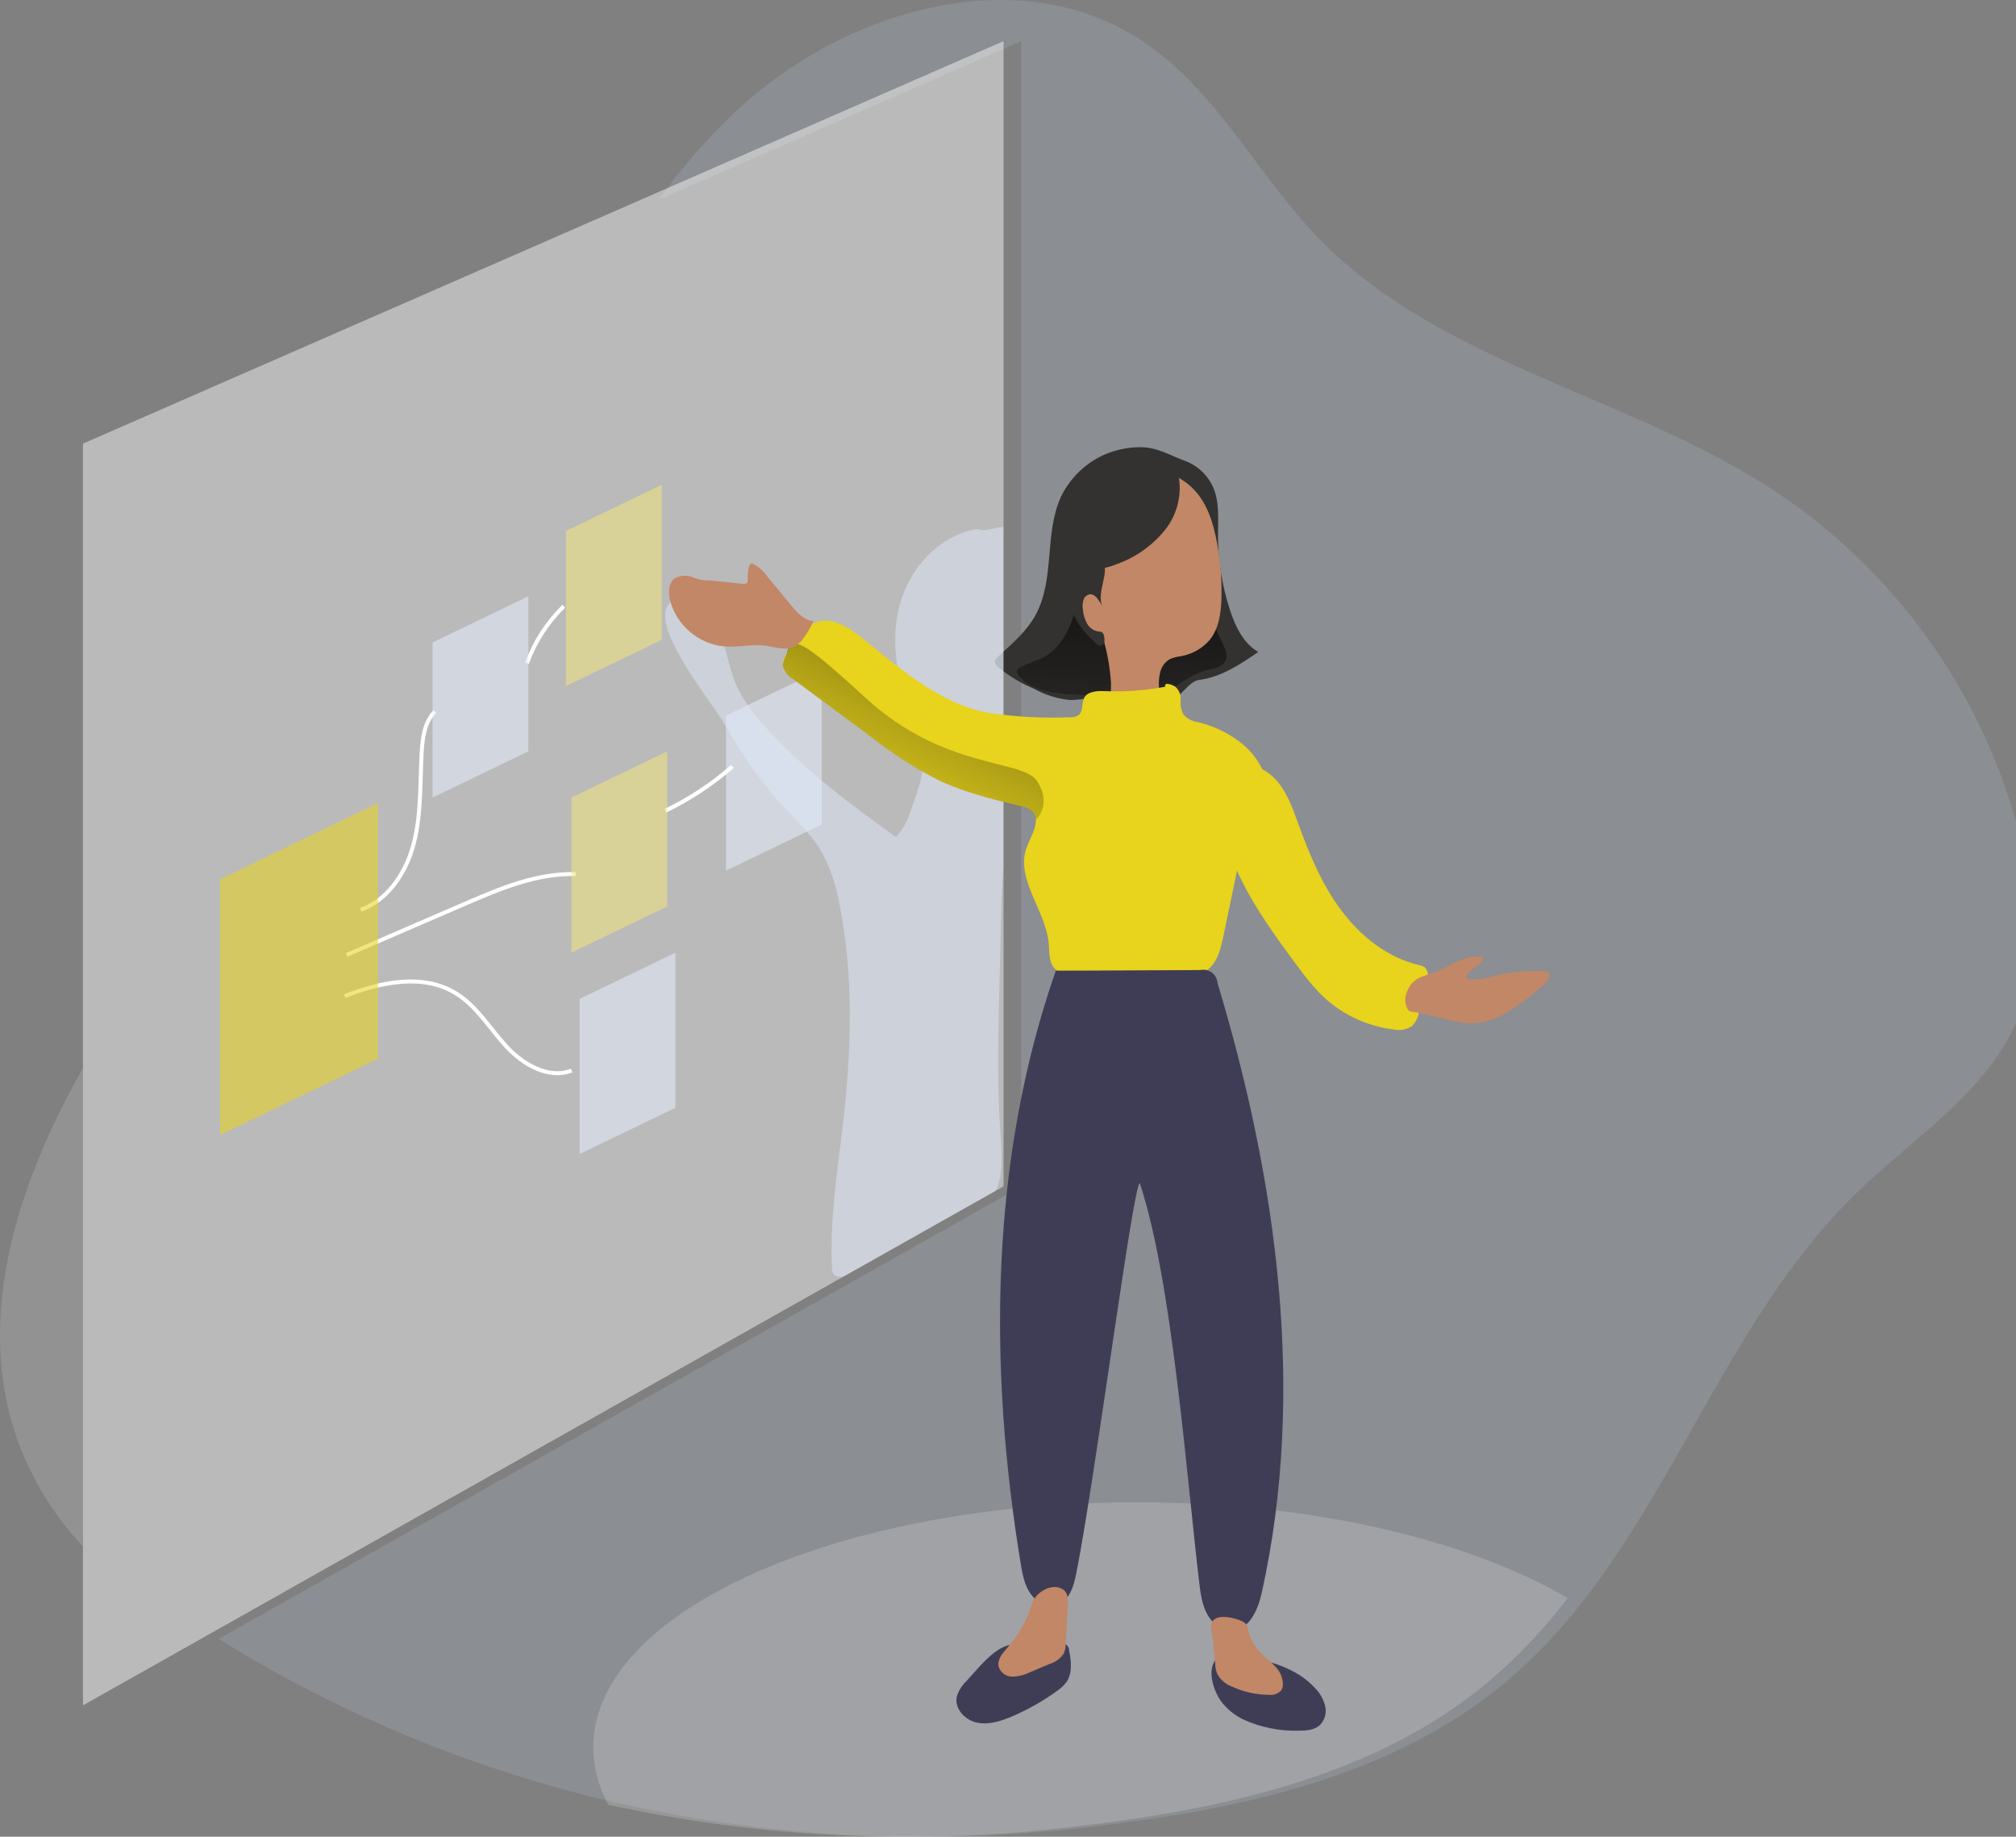
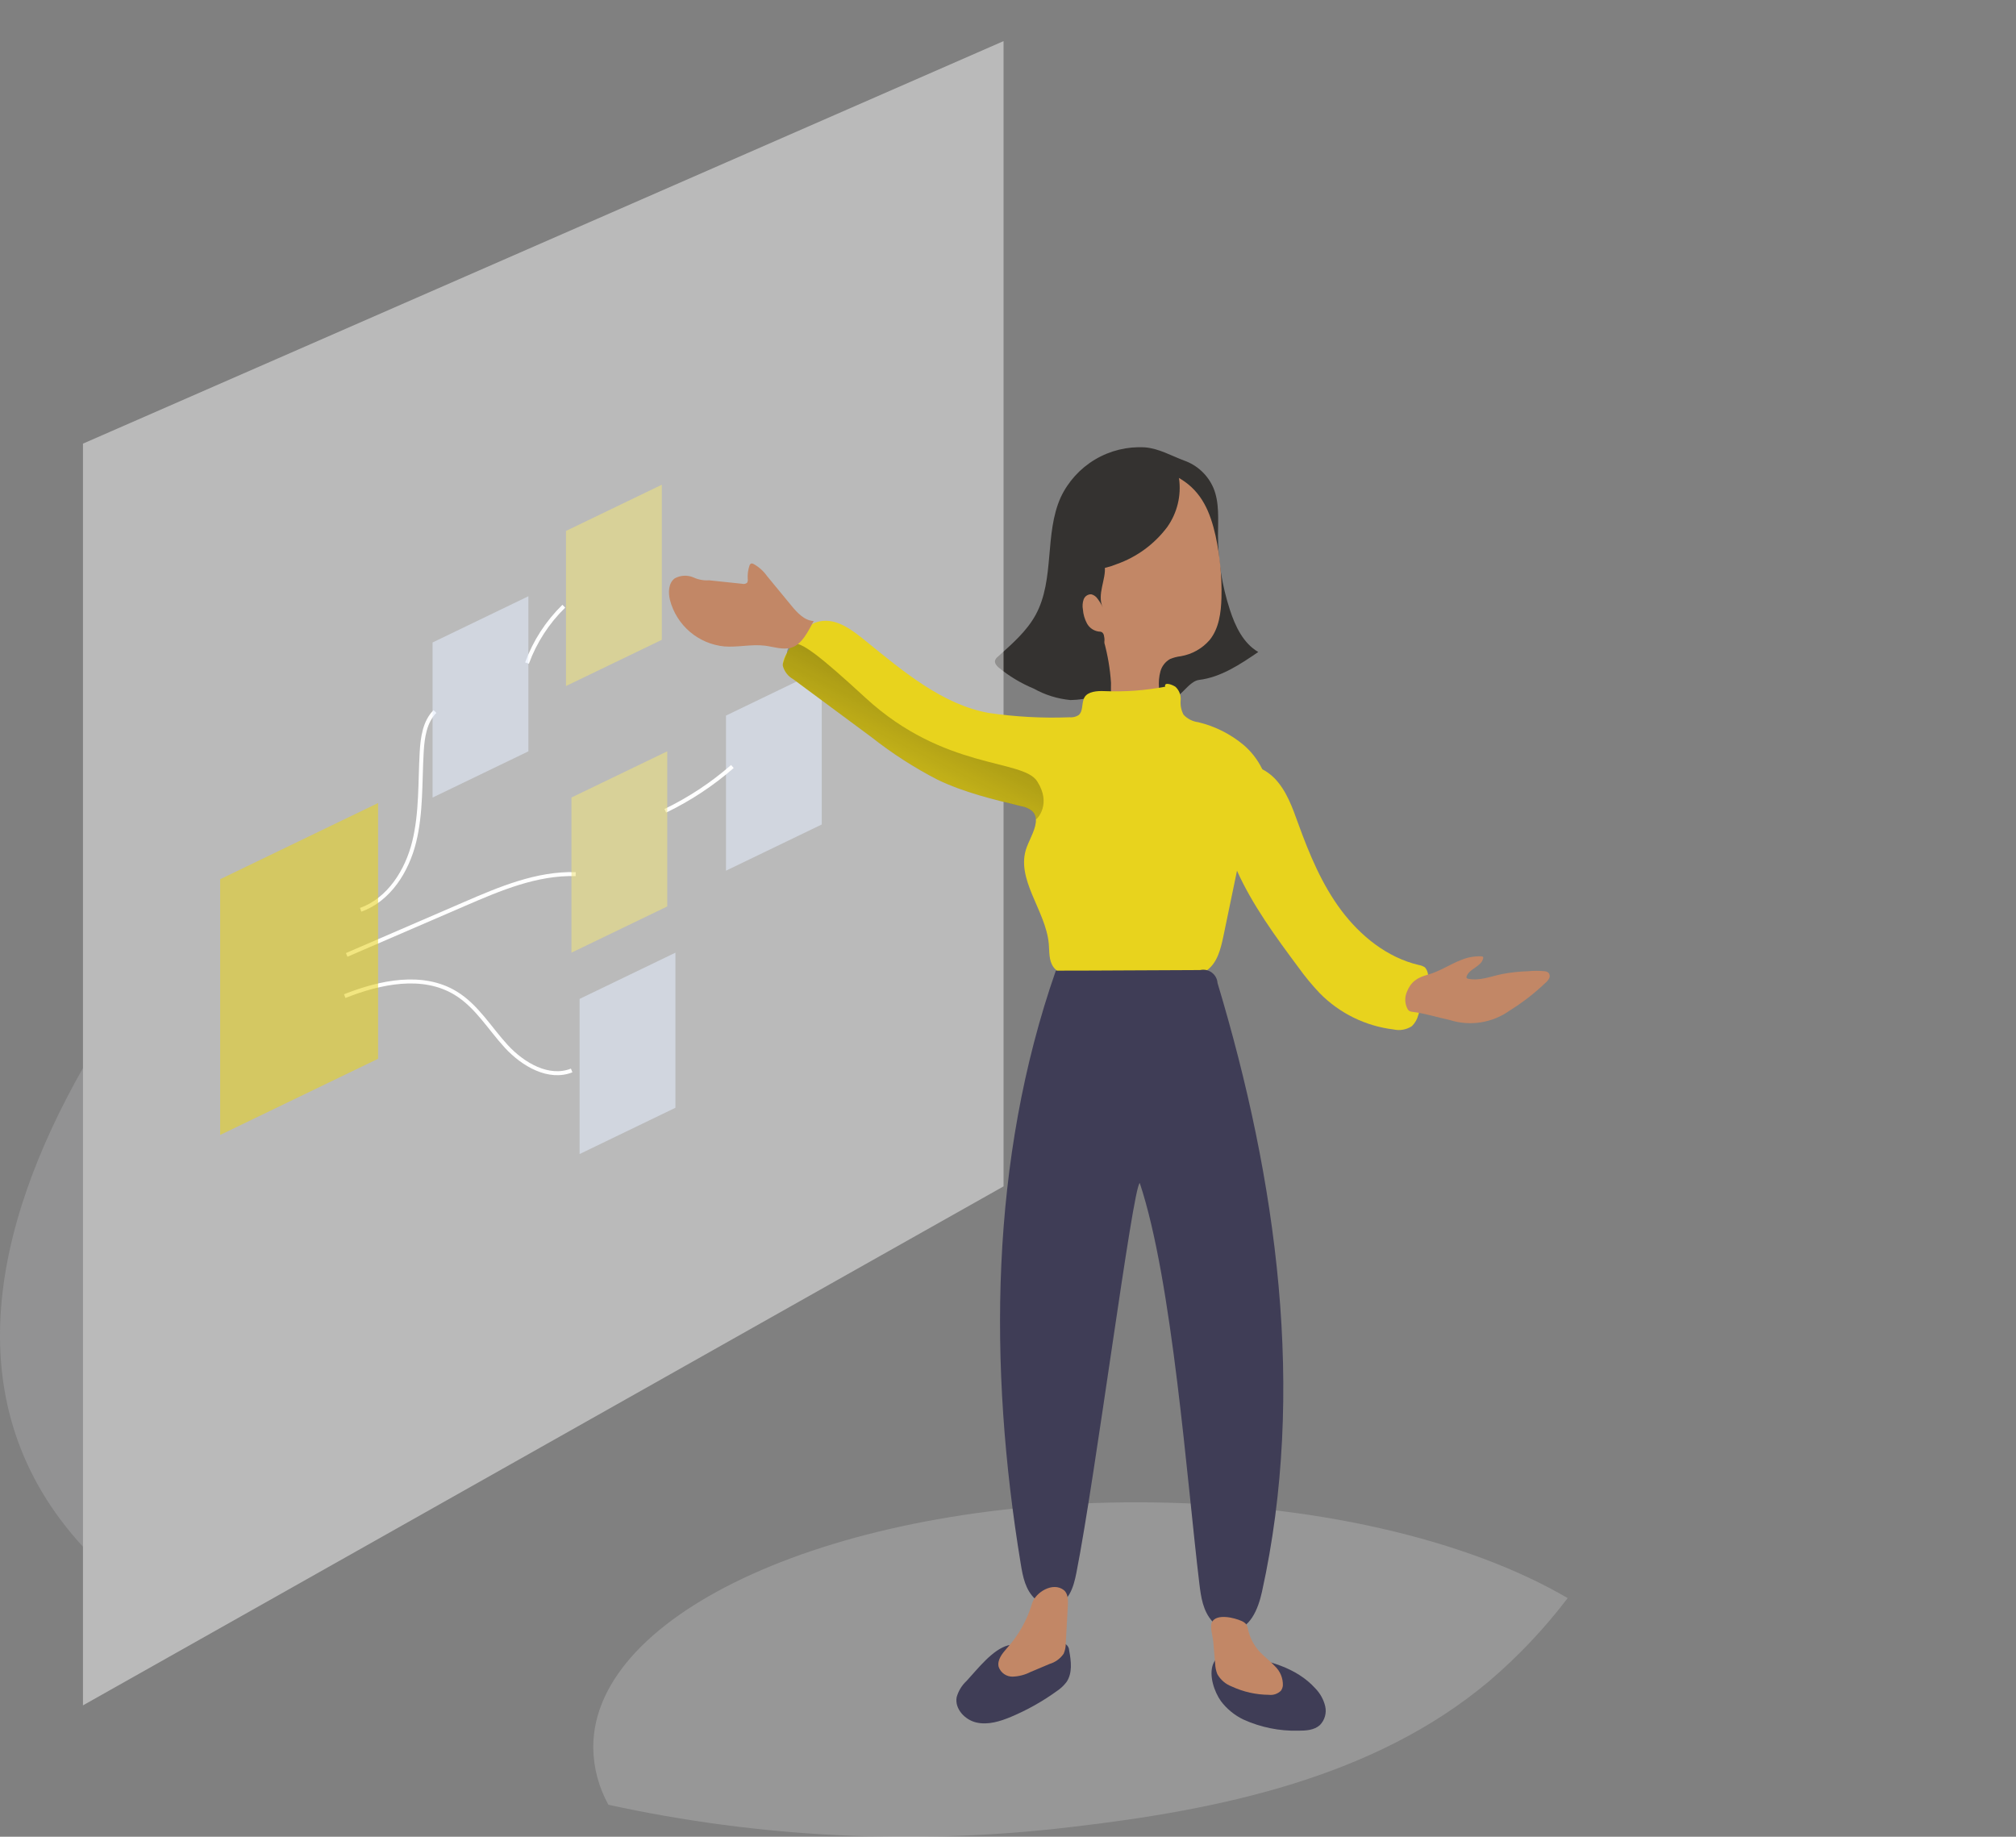
<svg xmlns="http://www.w3.org/2000/svg" width="461" height="420" viewBox="0 0 461 420" fill="none">
  <rect x="0" y="0" width="461" height="420" fill="#808080" stroke="none" />
  <g clip-path="url(#clip0)">
    <path opacity="0.18" d="M18.971 244.226V353.694C-10.504 321.583 -1.771 280.759 18.971 244.226Z" fill="#E6E7EB" />
-     <path opacity="0.18" d="M461.778 232.142C454.949 249.421 437.822 259.891 424.491 272.832C397.806 298.715 385.021 336.339 362.521 365.457C357.217 372.43 351.179 378.812 344.508 384.493C318.357 406.474 283.059 413.866 249.084 417.792C213.743 422.02 177.942 420.304 143.168 412.715C110.183 405.433 78.677 392.599 50 374.763L197.181 291.783L231.763 272.287L233.522 271.293V9.425L150.591 45.68C155.839 38.4 161.756 31.625 168.264 25.444C192.984 2.215 232.879 -9.43 261.165 9.34C278.147 20.536 287.475 39.972 301.618 54.538C329.516 83.304 372.867 90.417 406.297 112.58C435.099 131.858 455.366 161.473 462.894 195.281C465.514 207.471 466.375 220.545 461.778 232.142Z" fill="#C0CDE3" />
    <path opacity="0.18" d="M358.48 365.436C353.177 372.408 347.138 378.79 340.468 384.472C314.316 406.453 279.019 413.844 245.044 417.77C209.702 421.999 173.901 420.283 139.127 412.693C136.885 408.662 135.693 404.133 135.658 399.522C135.658 368.598 191.285 343.527 259.902 343.527C300.064 343.527 335.773 352.106 358.48 365.436Z" fill="white" />
    <path d="M261.793 102.295C257.811 102.063 253.851 103.028 250.422 105.064C246.994 107.101 244.254 110.116 242.556 113.722C238.783 122.119 241.234 132.467 236.843 140.562C234.768 144.379 231.384 147.275 228.158 150.183C227.879 150.392 227.668 150.678 227.551 151.007C227.381 151.613 227.867 152.219 228.328 152.618C230.761 154.624 233.48 156.257 236.394 157.465C238.986 158.916 241.853 159.808 244.812 160.083C246.603 160.047 248.384 159.79 250.112 159.319C253.048 158.629 254.795 162.143 257.73 161.404C260.875 160.751 264.067 160.345 267.276 160.192C269.702 160.034 271.764 155.769 274.166 155.478C279.175 154.872 283.554 151.94 287.727 149.092C284.306 147.093 282.462 143.227 281.225 139.398C279.443 133.919 278.53 128.195 278.52 122.434C278.52 118.799 278.884 114.885 277.453 111.528C276.827 110.088 275.91 108.793 274.76 107.724C273.61 106.654 272.252 105.833 270.769 105.312C267.822 104.21 264.971 102.537 261.793 102.295Z" fill="#343230" />
-     <path d="M274.179 127.656C274.186 125.068 274.028 122.482 273.706 119.913C273.537 118.626 273.107 117.388 272.442 116.273C271.776 115.158 270.89 114.191 269.837 113.431C266.865 111.552 262.996 112.316 259.648 113.431C257.975 113.916 256.373 114.617 254.881 115.515C251.108 117.938 249.095 122.422 248.1 126.82C247.106 131.219 246.887 135.763 245.674 140.149C244.461 144.536 242.035 148.789 237.899 150.691C236.305 151.245 234.746 151.892 233.229 152.63C233.047 152.708 232.886 152.829 232.761 152.983C232.636 153.138 232.551 153.32 232.514 153.515C232.52 153.841 232.65 154.153 232.878 154.387C235.401 157.538 239.816 158.362 243.794 158.701C248.015 159.065 252.285 159.162 256.494 159.246C259.854 159.319 263.335 159.38 266.452 158.107C269.57 156.835 272.044 154.387 275.234 153.442C276.933 152.933 279.856 152.751 280.377 150.631C280.838 148.789 278.776 145.711 278.133 144.063C275.974 138.832 274.64 133.297 274.179 127.656Z" fill="url(#paint0_linear)" />
    <path d="M279.188 388.992C280.539 390.782 282.298 392.223 284.319 393.197C288.253 394.984 292.541 395.859 296.861 395.753C298.62 395.753 300.5 395.656 301.822 394.469C302.371 393.909 302.769 393.221 302.981 392.467C303.193 391.713 303.212 390.918 303.035 390.155C302.665 388.632 301.895 387.234 300.803 386.108C296.449 381.261 289.765 379.577 283.555 378.668C281.008 378.292 278.485 377.735 277.381 380.57C276.398 383.151 277.684 386.883 279.188 388.992Z" fill="#3F3D56" />
    <path d="M221.04 384.363C219.949 385.372 219.159 386.664 218.76 388.095C218.274 390.761 220.652 393.294 223.296 393.887C225.94 394.481 228.694 393.633 231.205 392.579C234.87 391.036 238.349 389.085 241.576 386.762C242.456 386.193 243.232 385.475 243.868 384.642C245.275 382.594 244.948 379.867 244.487 377.432C244.486 377.152 244.418 376.877 244.288 376.629C244.158 376.381 243.971 376.167 243.741 376.007C243.512 375.847 243.247 375.744 242.969 375.707C242.691 375.67 242.409 375.701 242.146 375.796C239.72 375.929 237.197 376.135 234.722 376.147C233.33 375.987 231.922 376.016 230.538 376.232C226.935 377.19 223.539 381.673 221.04 384.363Z" fill="#3F3D56" />
    <path opacity="0.46" d="M229.481 9.403V271.283L227.722 272.277L193.141 291.762L45.959 374.754L18.971 389.961V101.446L146.55 45.67L229.481 9.403Z" fill="white" />
    <path opacity="0.56" d="M151.342 146.305L129.424 156.871V121.404L151.342 110.837V146.305Z" fill="#EFE37E" />
    <path opacity="0.56" d="M187.913 188.534L166.007 199.1V163.633L187.913 153.066V188.534Z" fill="#E3EBFC" />
-     <path opacity="0.46" d="M228.862 211.521C228.607 227.807 227.649 244.129 228.862 260.366C229.141 264.353 229.347 268.848 227.722 272.265L193.14 291.762C192.755 291.956 192.323 292.036 191.894 291.996C191.465 291.955 191.056 291.794 190.714 291.532C190.386 291.075 190.227 290.518 190.265 289.957C189.695 278.966 191.478 268.012 192.764 257.082C194.668 240.397 195.275 223.384 191.988 206.916C191.294 202.677 189.901 198.582 187.864 194.799C185.244 190.316 181.253 186.826 177.784 182.948C172.75 177.302 168.796 170.831 164.866 164.312C162.124 159.792 147.557 141.822 153.488 137.654C162.743 131.074 166.079 150.28 167.571 154.618C169.257 159.538 172.592 163.694 176.146 167.487C184.637 176.587 194.705 184.124 204.857 191.394C206.463 189.678 207.628 187.599 208.254 185.335C210.049 180.488 211.892 175.326 210.958 170.213C210.269 167.413 209.28 164.696 208.011 162.106C204.857 154.485 203.572 145.857 205.864 137.872C208.157 129.886 214.415 122.943 222.47 121.15C223.096 120.944 223.772 120.944 224.398 121.15C224.871 121.38 227.103 120.895 229.432 120.398V198.422C229.141 202.893 228.923 207.256 228.862 211.521Z" fill="#E3EBFC" />
    <path d="M246.669 135.824C246.499 136.963 245.019 138.744 245.577 139.762C246.79 141.858 248.307 143.033 249.471 145.13C250.344 146.681 251.897 144.899 252.431 146.608C253.298 149.723 253.842 152.918 254.056 156.144C254.056 157.829 253.874 159.658 254.844 160.991C255.206 161.463 255.658 161.857 256.175 162.15C256.692 162.444 257.262 162.631 257.853 162.7C259.033 162.819 260.225 162.7 261.358 162.348C262.052 162.231 262.711 161.964 263.292 161.567C263.872 161.169 264.359 160.65 264.718 160.046C265.044 159.126 265.148 158.142 265.021 157.174C264.922 155.953 265.033 154.723 265.349 153.539C265.51 152.941 265.79 152.381 266.171 151.892C266.552 151.403 267.027 150.995 267.568 150.692C268.344 150.371 269.161 150.159 269.994 150.061C272.561 149.628 274.898 148.318 276.605 146.354C278.752 143.712 279.213 140.113 279.31 136.72C279.432 131.946 278.98 127.174 277.964 122.507C276.751 117.102 274.834 112.558 270.14 109.626C264.864 106.318 257.537 107.542 252.758 111.54C247.979 115.539 245.48 121.792 244.947 127.996C244.668 130.964 244.498 133.751 246.669 135.824Z" fill="#C28766" />
    <path d="M252.176 138.901C251.85 138.186 251.443 137.511 250.963 136.889C250.628 136.395 250.123 136.041 249.543 135.896C249.159 135.881 248.779 135.991 248.462 136.209C248.145 136.428 247.907 136.743 247.785 137.108C247.543 137.829 247.489 138.601 247.627 139.349C247.708 140.477 248.027 141.575 248.561 142.572C248.833 143.065 249.215 143.487 249.678 143.807C250.141 144.126 250.672 144.334 251.229 144.414C251.479 144.402 251.728 144.448 251.957 144.548C252.101 144.652 252.22 144.786 252.305 144.941C252.391 145.096 252.442 145.268 252.455 145.444C252.673 146.305 252.636 147.553 251.751 147.674C251.515 147.666 251.283 147.605 251.073 147.496C250.863 147.387 250.681 147.232 250.538 147.044C249.051 145.722 247.72 144.234 246.572 142.609C245.128 140.089 244.104 137.351 243.539 134.502C243.188 133.133 242.884 131.546 243.758 130.431C244.178 129.957 244.701 129.584 245.286 129.34C247.166 128.444 252.151 126.202 252.624 129.51C252.988 132.418 250.769 135.956 252.176 138.901Z" fill="#343230" />
    <path d="M266.901 120.531C263.965 124.441 259.934 127.393 255.317 129.013C253.766 129.646 252.132 130.054 250.466 130.225C249.355 130.201 248.247 130.32 247.166 130.577C245.883 131.14 244.762 132.015 243.903 133.121C242.8 130.358 241.684 127.499 241.805 124.53C241.978 122.539 242.465 120.588 243.248 118.75C244.74 114.824 246.681 110.849 250.077 108.365C252.769 106.534 255.943 105.539 259.199 105.506C261.562 105.461 263.924 105.66 266.246 106.099C268.745 106.548 269.206 106.875 269.618 109.444C270.156 113.35 269.185 117.315 266.901 120.531Z" fill="#343230" />
    <path d="M286.054 191.042C284.748 192.922 283.798 195.025 283.252 197.246C283.131 197.852 282.997 198.458 282.876 199.052C281.825 204.085 280.782 209.109 279.747 214.126C279.14 216.986 278.388 220.088 276.047 221.833C274.72 222.7 273.223 223.275 271.656 223.517C270.237 223.808 268.793 224.062 267.35 224.268C260.082 225.277 252.694 225.014 245.517 223.493C243.77 223.117 241.878 222.56 240.847 221.069C239.816 219.579 239.986 217.628 239.828 215.847C239.161 208.164 232.089 200.966 234.782 193.732C235.558 191.685 237.014 189.273 236.88 187.334C236.865 186.965 236.774 186.602 236.614 186.269C236.453 185.935 236.226 185.638 235.946 185.396C235.238 184.851 234.404 184.493 233.52 184.354C227.031 182.754 220.457 181.191 214.428 178.295C209.103 175.554 204.054 172.308 199.351 168.601L181.436 155.345C180.843 155.02 180.323 154.579 179.906 154.048C179.489 153.517 179.184 152.907 179.01 152.255C178.992 152.114 178.992 151.971 179.01 151.831C179.097 150.961 179.402 150.128 179.895 149.407L179.968 149.262C180.344 148.607 180.732 147.941 181.181 147.299C182.734 144.875 184.65 142.694 187.379 142.1C191.37 141.24 195.033 144.185 198.199 146.766C206.544 153.539 215.581 161.149 226.097 163.027C232.195 163.922 238.363 164.255 244.522 164.021C245.26 164.1 246.003 163.929 246.633 163.536C247.785 162.591 247.251 160.688 248.015 159.416C248.78 158.144 250.866 157.95 252.54 158.035C257.197 158.233 261.861 157.896 266.44 157.029C266.161 155.926 267.823 156.435 268.769 157.029C269.196 157.416 269.527 157.896 269.737 158.432C269.948 158.968 270.031 159.545 269.982 160.119C269.877 161.262 270.105 162.41 270.637 163.427C271.527 164.381 272.725 164.991 274.021 165.148C277.85 166.069 281.412 167.865 284.429 170.394C286.139 171.876 287.54 173.679 288.553 175.702C289.296 177.184 289.78 178.782 289.984 180.428C290.469 184.681 288.152 187.722 286.054 191.042Z" fill="#E8D31D" />
    <path d="M237.171 187.141L236.868 187.359C236.853 186.989 236.762 186.627 236.602 186.293C236.441 185.96 236.214 185.663 235.934 185.42C235.225 184.876 234.391 184.517 233.508 184.378C227.019 182.779 220.445 181.215 214.416 178.319C209.091 175.579 204.042 172.332 199.339 168.625L181.436 155.345C180.843 155.02 180.323 154.579 179.906 154.048C179.489 153.517 179.184 152.907 179.01 152.255C178.992 152.114 178.992 151.972 179.01 151.831C179.24 151.001 179.536 150.19 179.895 149.407L179.968 149.262C179.978 148.857 180.096 148.462 180.309 148.117C180.522 147.772 180.823 147.49 181.181 147.299C182.915 146.378 187.488 149.977 197.932 159.586C215.993 176.175 233.848 173.485 237.171 178.659C240.495 183.833 237.171 187.141 237.171 187.141Z" fill="url(#paint1_linear)" />
    <path d="M326.409 224.22C325.926 226.771 325.265 229.285 324.432 231.745C324.432 231.841 324.372 231.951 324.335 232.06C324.092 233.038 323.584 233.931 322.868 234.641C322.256 235.044 321.568 235.32 320.847 235.451C320.126 235.582 319.386 235.566 318.671 235.404C312.258 234.634 306.3 231.706 301.774 227.104C300.025 225.257 298.404 223.293 296.922 221.227C291.719 214.235 286.382 206.952 282.84 199.052C280.843 194.76 279.517 190.187 278.91 185.493C278.91 185.093 278.825 184.656 278.788 184.184C278.582 181.155 278.788 176.913 281.372 175.314C283.398 174.017 286.224 174.623 288.541 175.847C289.603 176.386 290.573 177.089 291.415 177.931C294.181 180.767 295.539 184.656 296.886 188.389C299.409 195.332 302.271 202.239 306.687 208.14C311.102 214.041 317.227 218.973 324.408 220.657C324.929 220.737 325.427 220.931 325.864 221.227C326.2 221.639 326.427 222.13 326.522 222.653C326.617 223.176 326.579 223.715 326.409 224.22Z" fill="#E8D31D" />
    <path d="M319.737 231.841C319.737 233.223 321.387 234.968 322.612 234.325C323.315 233.962 324.346 232.011 324.334 232.059C324.091 233.038 323.583 233.931 322.867 234.64C322.255 235.044 321.568 235.32 320.846 235.451C320.125 235.582 319.385 235.566 318.67 235.404C312.258 234.634 306.299 231.706 301.773 227.103C300.025 225.256 298.404 223.293 296.921 221.226C291.718 214.235 286.381 206.952 282.839 199.052C281.787 204.084 280.744 209.109 279.709 214.126C279.103 216.985 278.351 220.087 276.01 221.832C274.683 222.7 273.186 223.274 271.619 223.517C270.2 223.807 268.756 224.062 267.313 224.268C266.892 223.771 266.586 223.188 266.415 222.559C265.542 219.312 268.526 216.501 270.454 213.726C273.196 209.848 274.093 204.989 274.457 200.251C274.821 195.513 274.772 190.739 275.888 186.135C275.991 185.55 276.246 185.002 276.628 184.547C276.918 184.29 277.274 184.12 277.656 184.056C278.037 183.991 278.43 184.036 278.787 184.184C279.494 184.406 280.153 184.76 280.728 185.226C282.741 186.923 284.519 188.878 286.017 191.042C288.164 194.035 290.007 197.331 292.081 200.372C297.722 208.673 300.669 215.701 308.141 222.402C311.113 225.068 316.207 227.418 319.652 229.272C320.137 229.515 319.701 231.005 319.737 231.841Z" fill="url(#paint2_linear)" />
    <path d="M186.068 142.016C183.921 141.894 182.308 140.113 180.938 138.453L175.37 131.692C174.567 130.559 173.518 129.623 172.301 128.953C172.133 128.855 171.933 128.824 171.743 128.868C171.648 128.924 171.565 129 171.501 129.089C171.436 129.179 171.39 129.281 171.367 129.389C171.052 130.346 170.92 131.353 170.979 132.358C171.041 132.659 170.994 132.973 170.846 133.243C170.696 133.372 170.518 133.462 170.325 133.506C170.133 133.551 169.933 133.548 169.742 133.497L162.149 132.697C160.896 132.784 159.643 132.547 158.51 132.007C157.834 131.734 157.106 131.615 156.378 131.656C155.65 131.698 154.941 131.901 154.301 132.249C152.845 133.315 152.772 135.472 153.209 137.229C153.948 140.051 155.535 142.578 157.756 144.472C159.977 146.365 162.724 147.534 165.63 147.82C168.735 148.062 171.852 147.262 174.945 147.65C176.935 147.905 178.948 148.644 180.889 148.123C183.388 147.408 184.868 144.233 186.068 142.016Z" fill="#C28766" />
    <path d="M246.122 359.74C245.504 362.866 244.424 366.574 241.04 367.12C240.278 367.218 239.503 367.145 238.773 366.906C238.043 366.667 237.375 366.268 236.819 365.738C234.466 363.618 233.896 360.54 233.411 357.583C225.975 312.422 226.351 265.164 241.44 221.954C252.357 221.954 263.601 221.845 274.457 221.82C274.915 221.72 275.389 221.719 275.847 221.818C276.305 221.918 276.737 222.114 277.112 222.395C277.487 222.675 277.797 223.033 278.022 223.444C278.246 223.855 278.379 224.31 278.412 224.777C291.973 269.817 298.704 318.081 288.576 363.993C287.703 367.968 285.786 372.754 281.565 372.803C280.748 372.787 279.942 372.602 279.201 372.257C278.459 371.913 277.798 371.418 277.259 370.803C275.076 368.38 274.639 365.241 274.263 362.176C271.425 338.717 268.113 292.937 260.629 270.52C259.016 271.441 250.465 337.844 246.122 359.74Z" fill="#3F3D56" />
    <path d="M338.769 218.682C338.903 218.679 339.033 218.727 339.133 218.815C339.161 218.876 339.175 218.942 339.175 219.009C339.175 219.076 339.161 219.142 339.133 219.203C338.709 221.057 335.931 221.505 335.361 223.311C335.325 223.4 335.325 223.5 335.361 223.589C335.4 223.649 335.452 223.699 335.513 223.737C335.574 223.774 335.642 223.799 335.713 223.808C338.26 224.353 340.844 223.299 343.391 222.753C345.391 222.369 347.419 222.146 349.456 222.087C350.694 221.966 351.941 221.966 353.179 222.087C353.516 222.103 353.839 222.226 354.101 222.438C354.237 222.606 354.325 222.806 354.357 223.019C354.389 223.232 354.363 223.45 354.283 223.65C354.082 224.056 353.796 224.416 353.446 224.704C350.941 227.102 348.193 229.234 345.247 231.066C343.285 232.47 341.023 233.399 338.639 233.778C336.256 234.156 333.817 233.975 331.516 233.247C328.665 232.629 325.863 231.732 323.025 231.381C322.777 231.369 322.533 231.308 322.309 231.199C322.084 231.051 321.907 230.841 321.8 230.593C321.52 230.019 321.364 229.391 321.343 228.752C321.322 228.113 321.437 227.477 321.679 226.885C322.625 224.462 324.105 223.529 326.531 222.874C329.26 222.111 331.637 220.451 334.269 219.457C335.698 218.887 337.232 218.623 338.769 218.682Z" fill="#C28766" />
    <path d="M277.867 380.388C277.893 381.219 278.061 382.038 278.365 382.812C279.096 384.115 280.264 385.119 281.664 385.647C284.325 386.881 287.221 387.53 290.155 387.55C290.657 387.612 291.167 387.559 291.646 387.396C292.126 387.232 292.561 386.961 292.92 386.604C293.172 386.247 293.323 385.829 293.357 385.393C293.379 384.578 293.23 383.767 292.919 383.014C292.607 382.26 292.141 381.58 291.549 381.018C290.446 379.807 289.124 378.861 288.008 377.662C286.738 376.255 285.845 374.55 285.412 372.706C285.351 372.252 285.198 371.815 284.963 371.421C284.689 371.096 284.339 370.842 283.944 370.682C282.282 369.919 278.146 368.889 277.115 370.973C276.63 371.942 277.321 374.245 277.431 375.311L277.867 380.388Z" fill="#C28766" />
    <path d="M230.234 376.91C229.167 378.122 227.978 379.6 228.366 381.163C228.598 381.829 229.035 382.404 229.615 382.805C230.195 383.205 230.888 383.412 231.593 383.393C233 383.339 234.378 382.979 235.632 382.339L240.023 380.485C241.325 380.099 242.456 379.277 243.225 378.158C243.56 377.395 243.725 376.568 243.71 375.735L244.195 366.998C244.256 365.787 244.195 364.369 243.286 363.618C240.775 361.63 236.796 364.114 236.008 366.635C234.884 370.451 232.91 373.964 230.234 376.91Z" fill="#C28766" />
    <path d="M82.47 208.043C88.959 205.728 93.083 199.161 94.721 192.472C96.358 185.783 96.031 178.816 96.431 171.945C96.625 168.625 97.122 165.05 99.463 162.7" stroke="white" stroke-width="0.91" stroke-miterlimit="10" />
    <path d="M79.28 218.355L106.172 206.734C114.311 203.208 122.777 199.621 131.644 199.888" stroke="white" stroke-width="0.91" stroke-miterlimit="10" />
    <path d="M78.831 227.782C86.97 224.547 96.674 222.535 104.17 227.091C109.022 230.024 111.957 235.137 115.79 239.293C119.623 243.45 125.494 246.855 130.722 244.783" stroke="white" stroke-width="0.91" stroke-miterlimit="10" />
    <path d="M120.509 151.624C122.307 146.717 125.183 142.274 128.927 138.623" stroke="white" stroke-width="0.91" stroke-miterlimit="10" />
    <path d="M152.13 185.407C157.676 182.733 162.837 179.326 167.474 175.277" stroke="white" stroke-width="0.91" stroke-miterlimit="10" />
    <path opacity="0.56" d="M154.447 253.314L132.541 263.892V228.413L154.447 217.846V253.314Z" fill="#E3EBFC" />
    <path opacity="0.56" d="M152.578 207.279L130.672 217.846V182.366L152.578 171.8V207.279Z" fill="#EFE37E" />
    <path opacity="0.56" d="M86.46 242.105L50.338 259.53V201.052L86.46 183.627V242.105Z" fill="#E8D31D" />
    <path opacity="0.56" d="M120.823 171.812L98.917 182.378V146.911L120.823 136.344V171.812Z" fill="#E3EBFC" />
  </g>
  <defs>
    <linearGradient id="paint0_linear" x1="257.44" y1="120.301" x2="255.576" y2="182.524" gradientUnits="userSpaceOnUse">
      <stop offset="0.01" />
      <stop offset="0.13" stop-opacity="0.69" />
      <stop offset="1" stop-opacity="0" />
    </linearGradient>
    <linearGradient id="paint1_linear" x1="247.433" y1="90.82" x2="198.012" y2="189.471" gradientUnits="userSpaceOnUse">
      <stop offset="0.01" />
      <stop offset="1" stop-opacity="0" />
    </linearGradient>
    <linearGradient id="paint2_linear" x1="14986.7" y1="12689.5" x2="14716.4" y2="7713.13" gradientUnits="userSpaceOnUse">
      <stop offset="0.01" />
      <stop offset="1" stop-opacity="0" />
    </linearGradient>
    <clipPath id="clip0">
      <rect width="461" height="420" fill="white" />
    </clipPath>
  </defs>
</svg>